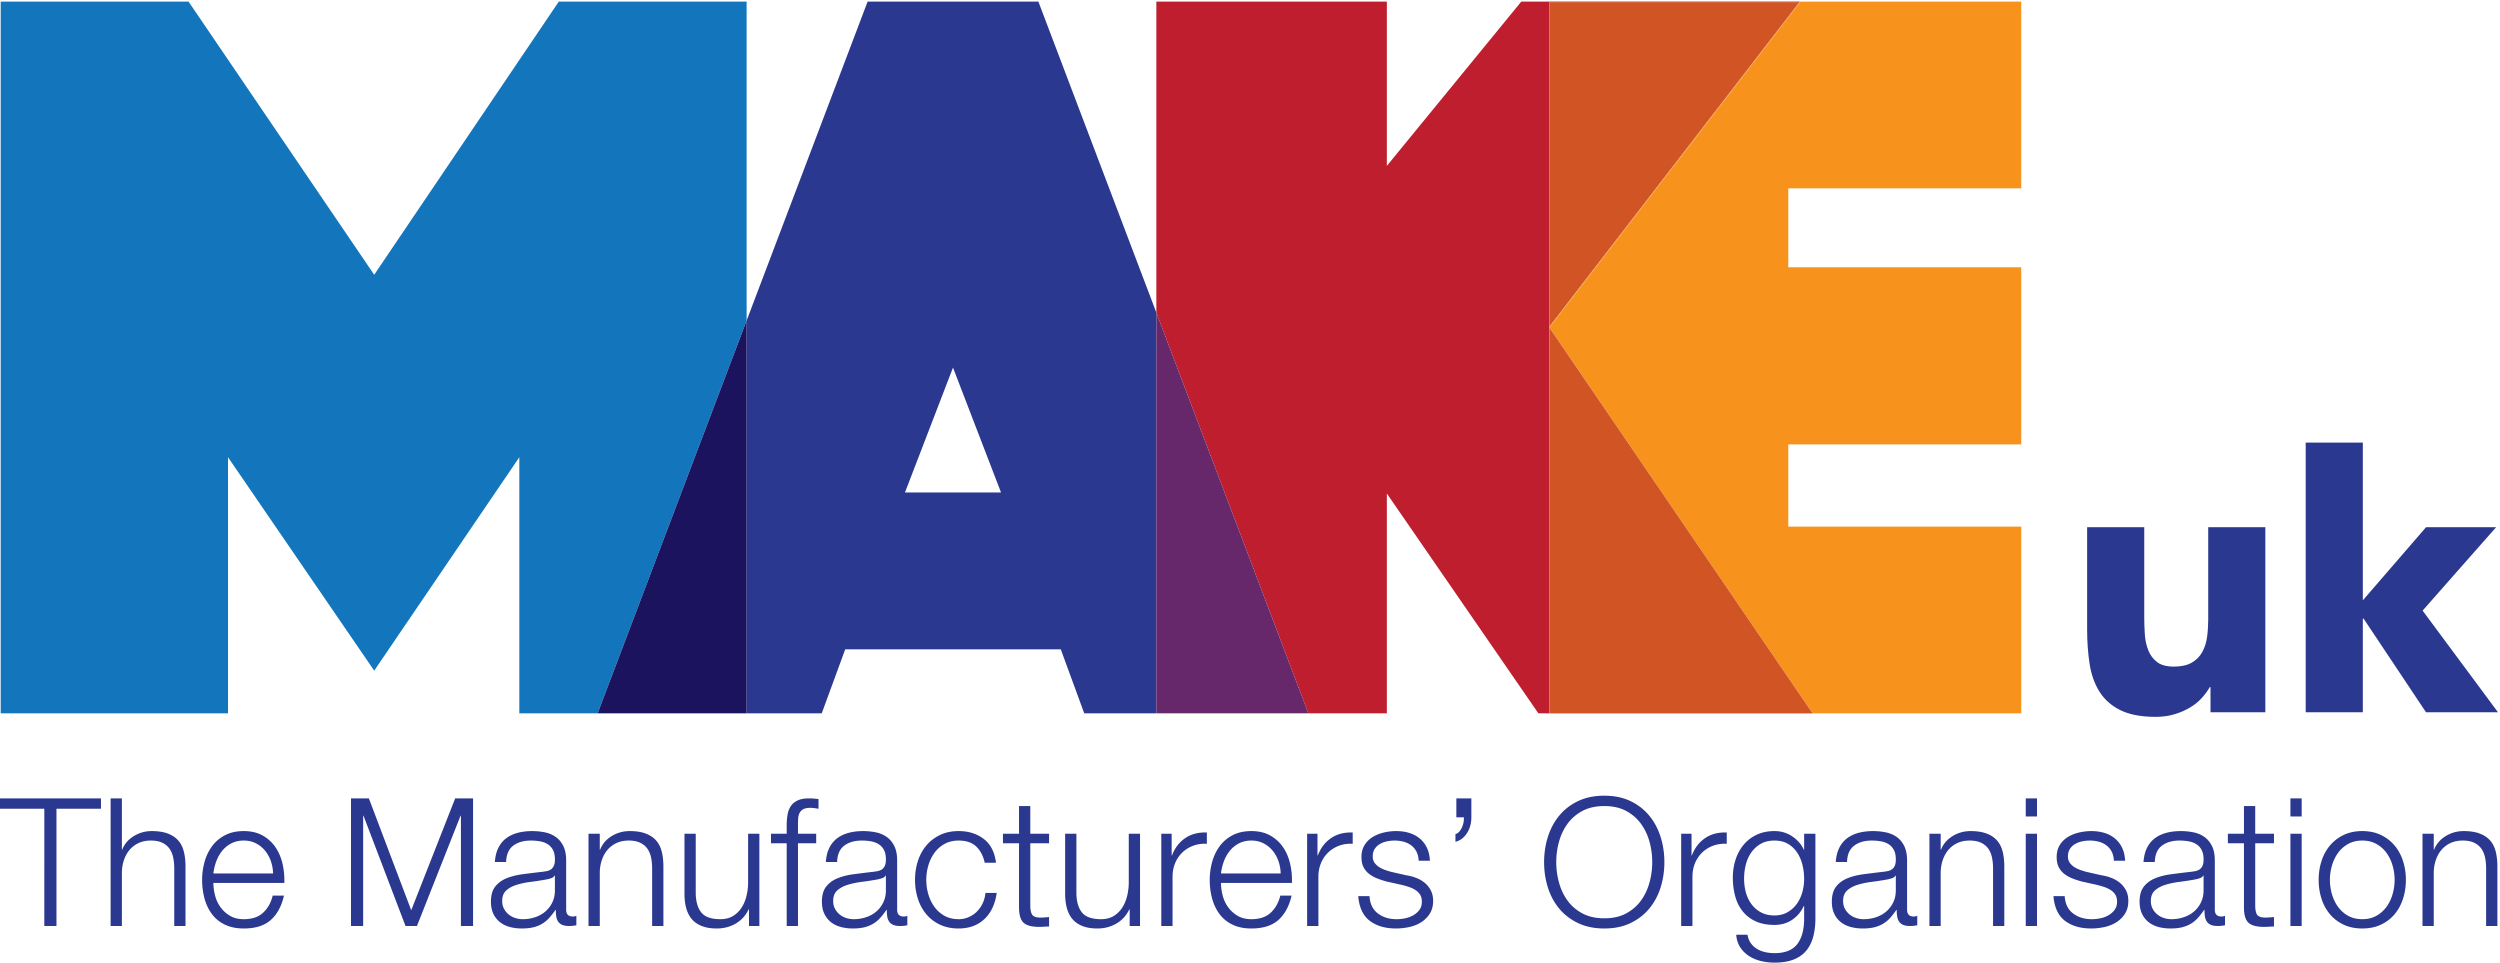
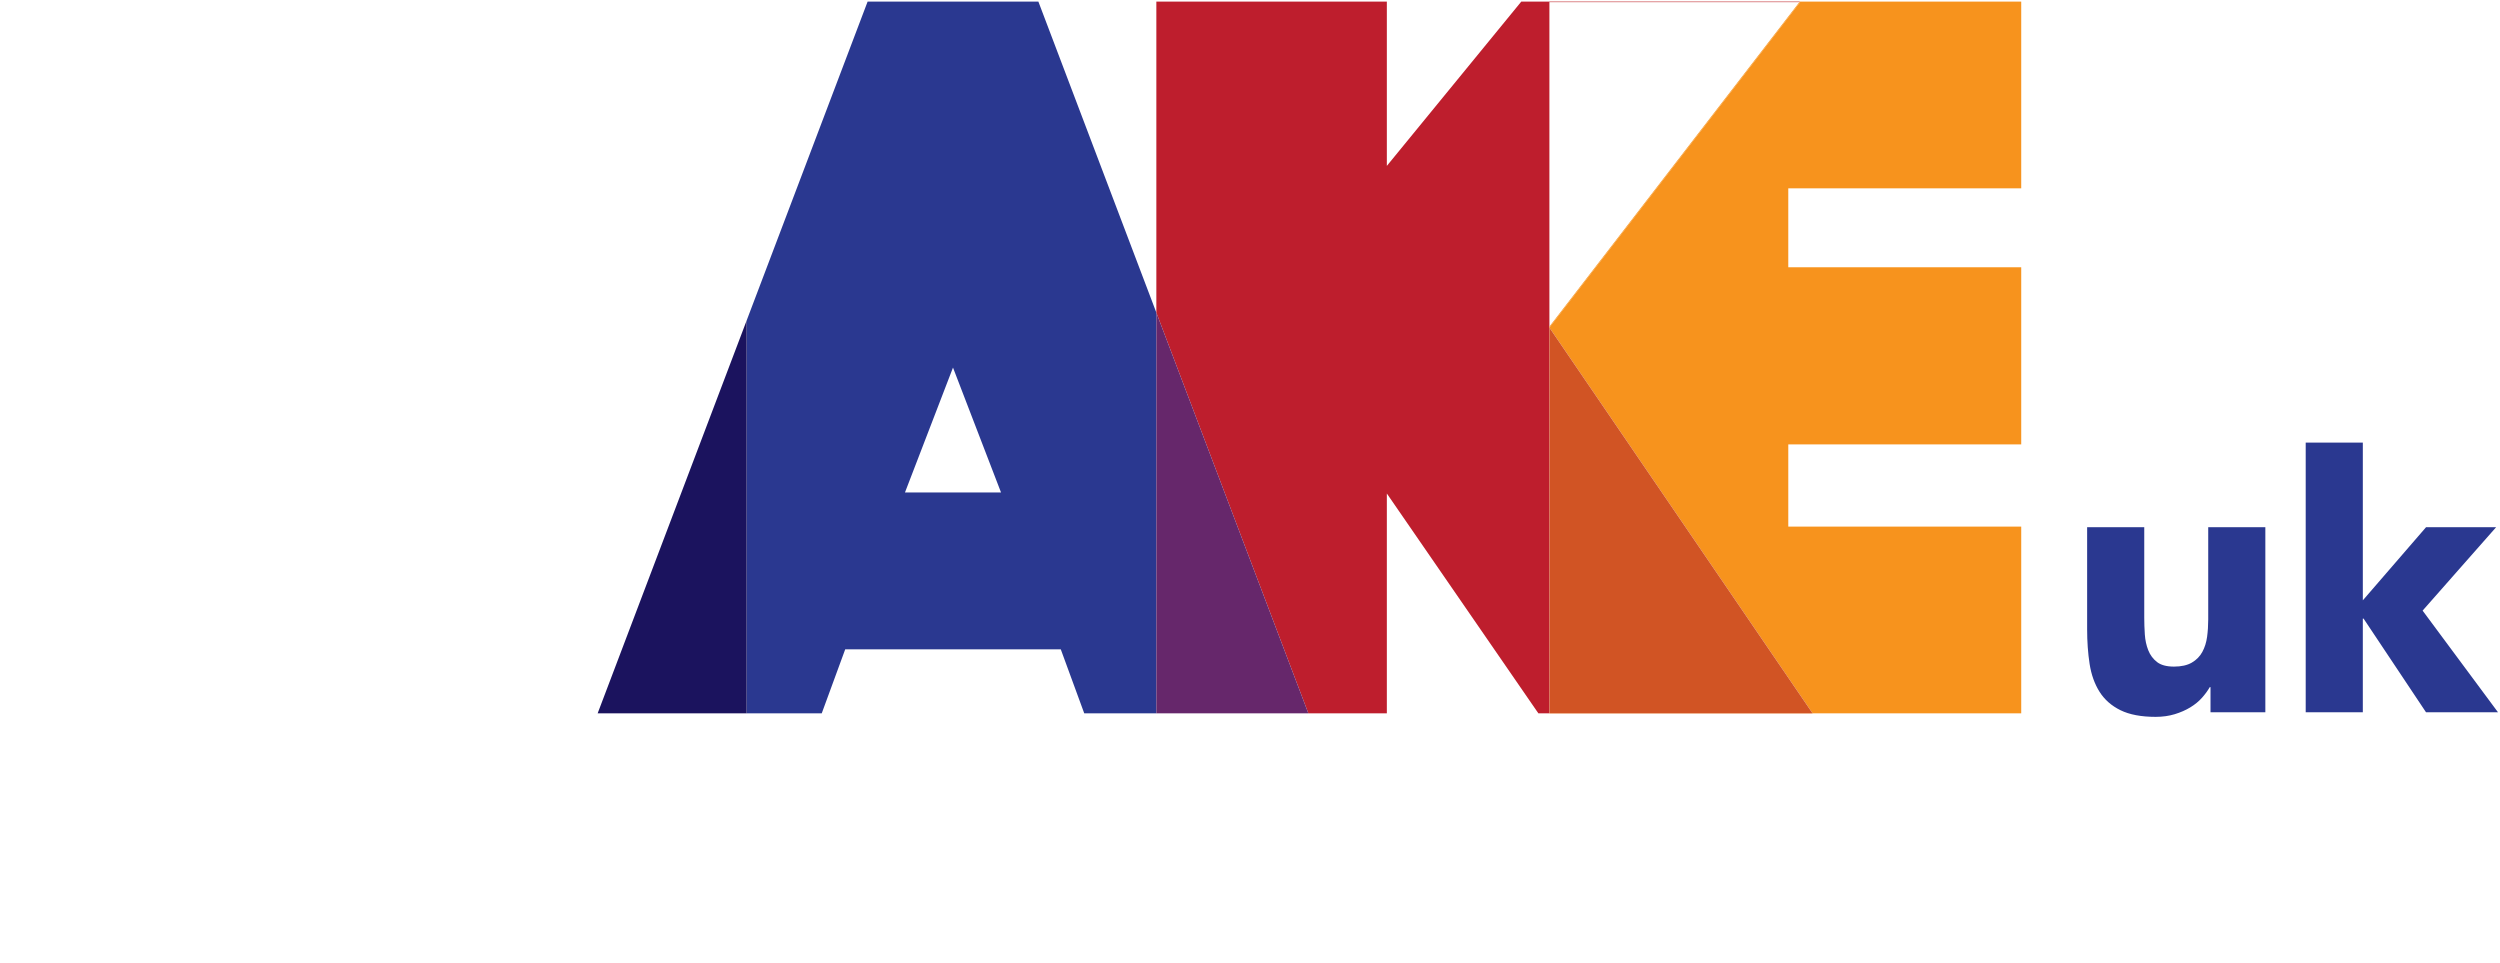
<svg xmlns="http://www.w3.org/2000/svg" viewBox="0 0 709 273" fill-rule="evenodd" clip-rule="evenodd" stroke-linejoin="round" stroke-miterlimit="1.414">
  <g fill-rule="nonzero">
    <path d="M611.352 203.301c-4.105 0-7.434-.631-9.991-1.889-2.555-1.258-4.535-3.006-5.939-5.237-1.403-2.23-2.34-4.861-2.808-7.884-.467-3.024-.702-6.3-.702-9.827v-28.943h16.2v25.702c0 1.512.053 3.078.162 4.699.108 1.619.431 3.115.971 4.481.54 1.368 1.368 2.483 2.485 3.348 1.115.864 2.717 1.296 4.805 1.296 2.088 0 3.78-.378 5.075-1.134 1.296-.756 2.287-1.764 2.97-3.024.685-1.258 1.134-2.682 1.351-4.266.215-1.581.323-3.24.323-4.967v-26.135h16.199v52.485h-15.551v-7.127h-.215c-.577 1.009-1.315 2.015-2.214 3.023-.901 1.01-1.998 1.908-3.294 2.7-1.296.794-2.773 1.44-4.428 1.944-1.656.502-3.456.755-5.399.755zm97.083-1.295h-20.412l-17.71-26.567h-.216v26.567h-16.199V125.53h16.199v44.726l17.926-20.735h19.872l-20.843 23.651 21.383 28.834zm-380.495.296h-20.448l-6.657-18.159h-61.131l-6.659 18.159h-21.303V90.916L246.059.445h48.421l33.46 88.214v113.643zm-57.671-98.055l-13.618 35.409h27.237l-13.619-35.409z" fill="#2a3890" />
    <path d="M393.309 202.302H327.94h43.106L327.94 88.659V.445h65.369v46.604L431.442.445h78.984L439.33.446V92.72l-.021.028.021.032v109.522h-3.048l-42.973-62.343v62.343z" fill="#be1e2d" />
-     <path d="M371.046 202.302L327.94 88.659v113.643V88.659l43.106 113.643z" fill="#312e39" />
-     <path d="M169.493 202.302h-22.212v-72.633l-41.157 60.527-41.462-60.527v72.633H.201V.445h53.264l52.659 77.474L158.479.445h53.263v90.471l-42.249 111.386z" fill="#1375bc" />
-     <path d="M16.015 262.609h-3.447V229.36H0v-2.94h28.636v2.94H16.015v33.249zm36.594 0h-3.193v-16.32c0-1.115-.1-2.154-.303-3.117-.204-.963-.559-1.8-1.065-2.51-.507-.709-1.191-1.266-2.053-1.672-.862-.405-1.935-.608-3.218-.608-1.285 0-2.426.228-3.421.684a7.388 7.388 0 0 0-2.535 1.875c-.693.795-1.234 1.741-1.623 2.838-.388 1.099-.599 2.29-.632 3.573v15.257h-3.194V226.42h3.194v14.547h.101c.608-1.588 1.69-2.864 3.244-3.828 1.554-.962 3.261-1.443 5.12-1.443 1.823 0 3.352.236 4.586.709 1.233.474 2.222 1.141 2.965 2.002.743.862 1.267 1.918 1.57 3.168.305 1.251.457 2.652.457 4.207v16.827zm16.523.71c-2.061 0-3.844-.364-5.347-1.09-1.504-.725-2.729-1.724-3.675-2.99-.946-1.268-1.646-2.737-2.103-4.41a20.09 20.09 0 0 1-.684-5.296c0-1.724.229-3.413.684-5.069.457-1.655 1.157-3.134 2.103-4.436.946-1.299 2.171-2.348 3.675-3.142 1.503-.792 3.286-1.19 5.347-1.19 2.095 0 3.886.423 5.372 1.267a10.7 10.7 0 0 1 3.625 3.319c.928 1.369 1.596 2.94 2.002 4.714.405 1.773.574 3.573.507 5.397H60.515c0 1.15.161 2.341.483 3.574a9.819 9.819 0 0 0 1.545 3.321 8.857 8.857 0 0 0 2.686 2.433c1.082.642 2.382.961 3.903.961 2.331 0 4.156-.607 5.474-1.824 1.318-1.216 2.23-2.838 2.737-4.866h3.193c-.676 2.974-1.918 5.272-3.724 6.895-1.808 1.621-4.368 2.432-7.68 2.432zm0-24.937c-1.318 0-2.483.262-3.497.786a8.174 8.174 0 0 0-2.585 2.077 10.397 10.397 0 0 0-1.698 2.99 14.65 14.65 0 0 0-.837 3.473h16.93a11.59 11.59 0 0 0-.633-3.497 9.615 9.615 0 0 0-1.648-2.966 8.178 8.178 0 0 0-2.586-2.077c-1.013-.524-2.162-.786-3.446-.786zm65.029 24.227h-3.446v-31.272h-.102l-12.367 31.272h-3.243l-11.912-31.272h-.101v31.272h-3.447V226.42h5.068l12.013 31.728 12.467-31.728h5.07v36.189zm13.837.71c-1.217 0-2.358-.144-3.422-.431-1.064-.287-1.994-.742-2.787-1.369a6.554 6.554 0 0 1-1.876-2.382c-.456-.964-.683-2.103-.683-3.421 0-1.826.404-3.251 1.216-4.283.811-1.031 1.883-1.815 3.218-2.357 1.335-.54 2.838-.92 4.51-1.141 1.674-.219 3.372-.43 5.095-.634a18.606 18.606 0 0 0 1.774-.252c.506-.102.928-.28 1.267-.532.337-.254.599-.599.786-1.04.185-.438.278-1.013.278-1.723 0-1.08-.177-1.967-.532-2.66a4.215 4.215 0 0 0-1.47-1.648c-.625-.405-1.351-.684-2.18-.836a14.73 14.73 0 0 0-2.661-.228c-2.026 0-3.682.481-4.966 1.445-1.285.962-1.96 2.509-2.028 4.637h-3.192c.101-1.52.422-2.838.962-3.954.54-1.114 1.275-2.027 2.205-2.737.929-.71 2.019-1.233 3.269-1.57 1.25-.338 2.635-.507 4.157-.507 1.148 0 2.297.109 3.446.329 1.148.221 2.179.633 3.092 1.241.912.609 1.654 1.463 2.23 2.561.574 1.098.862 2.526.862 4.282v13.888c0 1.284.625 1.926 1.875 1.926.371 0 .709-.066 1.013-.202v2.685c-.372.068-.702.119-.989.152-.287.035-.65.051-1.089.051-.81 0-1.462-.109-1.951-.329-.49-.22-.871-.533-1.14-.939-.272-.405-.449-.885-.533-1.443a12.473 12.473 0 0 1-.126-1.85h-.101a21.81 21.81 0 0 1-1.749 2.255 8.683 8.683 0 0 1-1.977 1.647 9.152 9.152 0 0 1-2.484 1.014c-.929.236-2.035.355-3.319.355zm9.276-15.003c-.204.372-.592.643-1.166.811a11.74 11.74 0 0 1-1.521.355 93.192 93.192 0 0 1-4.182.633 22.872 22.872 0 0 0-3.927.836c-1.183.373-2.155.905-2.915 1.598-.76.692-1.141 1.68-1.141 2.964 0 .811.16 1.529.481 2.154a5.241 5.241 0 0 0 1.293 1.623c.54.456 1.166.804 1.875 1.039.71.235 1.436.353 2.18.353 1.216 0 2.382-.185 3.497-.556 1.114-.371 2.086-.911 2.915-1.622a7.882 7.882 0 0 0 1.976-2.585c.49-1.014.735-2.162.735-3.447v-4.156h-.1zm30.866 14.293h-3.194v-16.32c0-1.115-.1-2.154-.303-3.117-.203-.963-.559-1.8-1.064-2.51-.508-.709-1.192-1.266-2.054-1.672-.862-.405-1.935-.608-3.218-.608-1.285 0-2.426.228-3.421.684a7.398 7.398 0 0 0-2.535 1.875c-.693.795-1.234 1.741-1.622 2.838-.389 1.099-.6 2.29-.633 3.573v15.257h-3.194v-26.154h3.194v4.512h.101c.608-1.588 1.689-2.864 3.244-3.828 1.554-.962 3.261-1.443 5.119-1.443 1.824 0 3.353.236 4.587.709 1.233.474 2.222 1.141 2.965 2.002.743.862 1.267 1.918 1.571 3.168.305 1.251.457 2.652.457 4.207v16.827zm15.154.71c-1.656 0-3.066-.228-4.232-.684-1.165-.457-2.112-1.107-2.839-1.953-.726-.842-1.259-1.875-1.597-3.091-.338-1.216-.506-2.601-.506-4.156v-16.98h3.193v17.031c.067 2.365.617 4.156 1.648 5.372 1.03 1.217 2.813 1.824 5.346 1.824 1.387 0 2.568-.295 3.548-.885a7.522 7.522 0 0 0 2.433-2.358c.642-.978 1.115-2.103 1.419-3.371.305-1.267.457-2.559.457-3.877v-13.736h3.193v26.154h-2.94v-4.713h-.101c-.845 1.757-2.07 3.1-3.674 4.03-1.606.928-3.389 1.393-5.348 1.393zm23.011-.71h-3.195v-23.467h-4.46v-2.687h4.46v-2.382c0-1.114.084-2.145.254-3.092.169-.945.49-1.756.963-2.431.473-.676 1.123-1.201 1.952-1.573.827-.371 1.882-.557 3.167-.557.473 0 .912.017 1.318.05.406.035.861.085 1.369.153v2.737c-.44-.067-.845-.127-1.216-.178a8.547 8.547 0 0 0-1.115-.075c-.88 0-1.556.135-2.028.405-.474.27-.819.633-1.04 1.089-.22.456-.345.989-.379 1.597-.035.608-.05 1.267-.05 1.977v2.28h5.168v2.687h-5.168v23.467zm15.558.71c-1.216 0-2.357-.144-3.421-.431-1.064-.287-1.994-.742-2.788-1.369a6.562 6.562 0 0 1-1.875-2.382c-.456-.964-.683-2.103-.683-3.421 0-1.826.404-3.251 1.216-4.283.81-1.031 1.882-1.815 3.218-2.357 1.334-.54 2.838-.92 4.51-1.141 1.673-.219 3.371-.43 5.094-.634a18.513 18.513 0 0 0 1.774-.252c.507-.102.929-.28 1.268-.532.336-.254.599-.599.786-1.04.185-.438.278-1.013.278-1.723 0-1.08-.177-1.967-.532-2.66a4.21 4.21 0 0 0-1.471-1.648c-.624-.405-1.351-.684-2.179-.836a14.73 14.73 0 0 0-2.661-.228c-2.027 0-3.682.481-4.966 1.445-1.285.962-1.961 2.509-2.028 4.637h-3.192c.101-1.52.421-2.838.962-3.954.54-1.114 1.275-2.027 2.205-2.737.929-.71 2.019-1.233 3.269-1.57 1.25-.338 2.635-.507 4.156-.507 1.148 0 2.297.109 3.447.329 1.148.221 2.178.633 3.091 1.241.913.609 1.655 1.463 2.231 2.561.574 1.098.861 2.526.861 4.282v13.888c0 1.284.625 1.926 1.875 1.926.372 0 .711-.066 1.013-.202v2.685c-.371.068-.701.119-.988.152-.288.035-.65.051-1.089.051-.811 0-1.462-.109-1.951-.329-.49-.22-.871-.533-1.141-.939-.271-.405-.448-.885-.532-1.443a12.473 12.473 0 0 1-.126-1.85h-.102a21.67 21.67 0 0 1-1.748 2.255 8.683 8.683 0 0 1-1.977 1.647 9.152 9.152 0 0 1-2.484 1.014c-.929.236-2.035.355-3.32.355zm9.276-15.003c-.203.372-.592.643-1.165.811a11.74 11.74 0 0 1-1.521.355 93.411 93.411 0 0 1-4.182.633 22.905 22.905 0 0 0-3.928.836c-1.183.373-2.154.905-2.915 1.598-.759.692-1.14 1.68-1.14 2.964 0 .811.16 1.529.481 2.154a5.227 5.227 0 0 0 1.293 1.623 5.61 5.61 0 0 0 1.876 1.039 6.88 6.88 0 0 0 2.178.353c1.217 0 2.383-.185 3.497-.556 1.116-.371 2.087-.911 2.916-1.622a7.882 7.882 0 0 0 1.976-2.585c.49-1.014.735-2.162.735-3.447v-4.156h-.101zm20.73 15.003c-1.995 0-3.76-.364-5.297-1.09a11.25 11.25 0 0 1-3.878-2.965c-1.047-1.25-1.841-2.711-2.382-4.384-.54-1.672-.81-3.456-.81-5.347 0-1.893.27-3.675.81-5.348.541-1.672 1.335-3.133 2.382-4.383 1.047-1.25 2.34-2.248 3.878-2.992 1.537-.742 3.302-1.114 5.297-1.114 2.804 0 5.177.742 7.122 2.23 1.942 1.487 3.099 3.734 3.471 6.741h-3.193c-.44-1.959-1.251-3.497-2.433-4.614-1.183-1.114-2.838-1.671-4.967-1.671-1.52 0-2.856.322-4.004.963a8.771 8.771 0 0 0-2.864 2.534 11.502 11.502 0 0 0-1.723 3.573 14.514 14.514 0 0 0 0 8.16c.388 1.336.963 2.527 1.723 3.573a8.777 8.777 0 0 0 2.864 2.536c1.148.642 2.484.961 4.004.961a7.09 7.09 0 0 0 2.787-.556 7.473 7.473 0 0 0 2.331-1.545 8.286 8.286 0 0 0 1.674-2.358 8.73 8.73 0 0 0 .81-2.99h3.194c-.44 3.176-1.605 5.651-3.497 7.424-1.893 1.774-4.327 2.662-7.299 2.662zm22.808-.456c-2.13 0-3.616-.414-4.461-1.242-.844-.828-1.25-2.357-1.216-4.587v-17.892h-4.561v-2.687H289v-7.856h3.193v7.856h5.322v2.687h-5.322v17.639c0 1.047.144 1.866.431 2.458.287.592 1.005.921 2.153.989.913 0 1.826-.052 2.738-.153v2.687c-.474 0-.946.016-1.42.05-.472.033-.946.051-1.418.051zm16.573.456c-1.657 0-3.066-.228-4.232-.684-1.166-.457-2.113-1.107-2.839-1.953-.726-.842-1.259-1.875-1.596-3.091-.338-1.216-.507-2.601-.507-4.156v-16.98h3.192v17.031c.068 2.365.617 4.156 1.648 5.372 1.031 1.217 2.814 1.824 5.347 1.824 1.386 0 2.568-.295 3.548-.885a7.513 7.513 0 0 0 2.433-2.358c.642-.978 1.116-2.103 1.42-3.371a16.61 16.61 0 0 0 .456-3.877v-13.736h3.193v26.154h-2.939v-4.713h-.102c-.846 1.757-2.07 3.1-3.675 4.03-1.605.928-3.387 1.393-5.347 1.393zm21.286-.71h-3.193v-26.154h2.94v6.134h.102c.811-2.129 2.068-3.768 3.775-4.917 1.568-1.055 3.414-1.583 5.538-1.583.187 0 .377.004.57.012v3.194a11.622 11.622 0 0 0-.557-.013c-1.234 0-2.367.198-3.396.595a8.888 8.888 0 0 0-3.067 1.951 8.813 8.813 0 0 0-2.001 3.015c-.475 1.168-.711 2.442-.711 3.828v13.938zm22.353.71c-2.062 0-3.844-.364-5.348-1.09-1.504-.725-2.729-1.724-3.675-2.99-.946-1.268-1.647-2.737-2.103-4.41-.456-1.672-.684-3.438-.684-5.296 0-1.724.228-3.413.684-5.069.456-1.655 1.157-3.134 2.103-4.436.946-1.299 2.171-2.348 3.675-3.142 1.504-.792 3.286-1.19 5.348-1.19 2.094 0 3.885.423 5.371 1.267a10.726 10.726 0 0 1 3.627 3.319c.927 1.369 1.595 2.94 2.001 4.714.406 1.773.574 3.573.506 5.397h-20.121c0 1.15.159 2.341.481 3.574a9.838 9.838 0 0 0 1.545 3.321 8.873 8.873 0 0 0 2.687 2.433c1.081.642 2.382.961 3.903.961 2.331 0 4.155-.607 5.473-1.824 1.318-1.216 2.232-2.838 2.738-4.866h3.194c-.678 2.974-1.92 5.272-3.726 6.895-1.809 1.621-4.368 2.432-7.679 2.432zm0-24.937c-1.318 0-2.484.262-3.497.786a8.163 8.163 0 0 0-2.585 2.077 10.376 10.376 0 0 0-1.699 2.99 14.646 14.646 0 0 0-.835 3.473h16.928a11.56 11.56 0 0 0-.633-3.497 9.633 9.633 0 0 0-1.647-2.966 8.189 8.189 0 0 0-2.586-2.077c-1.013-.524-2.163-.786-3.446-.786zm19.007 24.227h-3.193v-26.154h2.939v6.134h.101c.812-2.129 2.07-3.768 3.777-4.917 1.567-1.055 3.412-1.583 5.537-1.583.188 0 .378.004.57.012v3.194a11.61 11.61 0 0 0-.556-.013c-1.235 0-2.367.198-3.398.595a8.893 8.893 0 0 0-3.066 1.951 8.847 8.847 0 0 0-2.003 3.015c-.472 1.168-.708 2.442-.708 3.828v13.938zm22.047.71c-3.075 0-5.568-.726-7.476-2.181-1.909-1.451-2.999-3.783-3.271-6.994h3.195c.135 2.163.92 3.795 2.357 4.892 1.435 1.098 3.218 1.646 5.346 1.646.777 0 1.58-.083 2.408-.252a7.694 7.694 0 0 0 2.306-.862 5.515 5.515 0 0 0 1.749-1.546c.457-.625.683-1.393.683-2.306 0-.777-.16-1.427-.48-1.952a4.192 4.192 0 0 0-1.292-1.317 8.173 8.173 0 0 0-1.852-.888 23.484 23.484 0 0 0-2.102-.608l-4.105-.911a23.114 23.114 0 0 1-2.889-.939 9.161 9.161 0 0 1-2.306-1.317 5.522 5.522 0 0 1-1.547-1.926c-.371-.761-.556-1.698-.556-2.813 0-1.318.294-2.451.886-3.396a6.936 6.936 0 0 1 2.306-2.281 10.747 10.747 0 0 1 3.167-1.267 15.356 15.356 0 0 1 3.473-.405c1.317 0 2.542.169 3.673.507a8.417 8.417 0 0 1 2.992 1.57 7.726 7.726 0 0 1 2.052 2.636c.508 1.048.794 2.281.863 3.7h-3.195c-.033-.979-.236-1.832-.606-2.56a5.186 5.186 0 0 0-1.496-1.798 6.223 6.223 0 0 0-2.154-1.039 9.846 9.846 0 0 0-2.586-.33c-.709 0-1.426.076-2.153.228a6.612 6.612 0 0 0-2.003.761 4.3 4.3 0 0 0-1.469 1.392c-.373.576-.558 1.286-.558 2.13 0 .709.178 1.309.533 1.799.354.49.801.904 1.342 1.242.54.338 1.132.617 1.774.835.643.221 1.235.399 1.776.532l4.255.964c.913.136 1.817.38 2.713.736a8.786 8.786 0 0 1 2.382 1.392 6.831 6.831 0 0 1 1.697 2.13c.439.845.66 1.842.66 2.99 0 1.419-.323 2.627-.963 3.624a7.862 7.862 0 0 1-2.458 2.433c-.998.626-2.122 1.072-3.372 1.343-1.249.27-2.482.406-3.699.406zm16.826-24.582v-2.181c.437-.134.81-.379 1.115-.734.305-.355.556-.768.76-1.241.203-.474.345-.955.431-1.445.084-.489.11-.938.076-1.343h-2.128v-5.373h4.256v5.424c0 .744-.093 1.478-.279 2.204a7.68 7.68 0 0 1-.836 2.028 6.502 6.502 0 0 1-1.393 1.646c-.557.474-1.225.812-2.002 1.015zm42.22 24.582c-2.839 0-5.33-.516-7.476-1.547-2.146-1.03-3.927-2.406-5.346-4.13-1.42-1.723-2.484-3.717-3.194-5.981-.709-2.263-1.065-4.646-1.065-7.147 0-2.5.356-4.881 1.065-7.146.71-2.263 1.774-4.266 3.194-6.006 1.419-1.74 3.2-3.125 5.346-4.156 2.146-1.031 4.637-1.546 7.476-1.546 2.839 0 5.323.515 7.452 1.546 2.127 1.031 3.903 2.416 5.322 4.156 1.418 1.74 2.482 3.743 3.192 6.006.709 2.265 1.065 4.646 1.065 7.146 0 2.501-.356 4.884-1.065 7.147-.71 2.264-1.774 4.258-3.192 5.981-1.419 1.724-3.195 3.1-5.322 4.13-2.129 1.031-4.613 1.547-7.452 1.547zm0-34.72c-2.399 0-4.46.457-6.183 1.369-1.723.913-3.134 2.122-4.232 3.623-1.099 1.505-1.909 3.203-2.432 5.095a21.657 21.657 0 0 0-.787 5.828c0 1.961.261 3.895.787 5.803.523 1.91 1.333 3.616 2.432 5.12 1.098 1.504 2.509 2.711 4.232 3.624 1.723.913 3.784 1.369 6.183 1.369 2.4 0 4.452-.456 6.159-1.369 1.707-.913 3.108-2.12 4.207-3.624 1.098-1.504 1.908-3.21 2.433-5.12.524-1.908.785-3.842.785-5.803 0-1.993-.261-3.936-.785-5.828-.525-1.892-1.335-3.59-2.433-5.095-1.099-1.501-2.5-2.71-4.207-3.623-1.707-.912-3.759-1.369-6.159-1.369zm24.988 34.01h-3.193v-26.154h2.939v6.134h.101c.813-2.129 2.07-3.768 3.777-4.917 1.567-1.055 3.412-1.583 5.537-1.583.188 0 .378.004.57.012v3.194a11.61 11.61 0 0 0-.556-.013c-1.235 0-2.367.198-3.398.595a8.88 8.88 0 0 0-3.065 1.951 8.818 8.818 0 0 0-2.003 3.015c-.473 1.168-.709 2.442-.709 3.828v13.938zM503.241 273c-1.318 0-2.602-.153-3.852-.456-1.252-.305-2.374-.779-3.37-1.42a8.398 8.398 0 0 1-2.484-2.458c-.66-.997-1.041-2.188-1.14-3.574h3.192c.168.98.498 1.8.988 2.458a5.914 5.914 0 0 0 1.775 1.597 7.91 7.91 0 0 0 2.306.888c.843.184 1.704.278 2.585.278 2.972 0 5.117-.844 6.436-2.535 1.318-1.689 1.977-4.122 1.977-7.298v-3.548h-.101c-.743 1.623-1.833 2.925-3.271 3.904-1.434.979-3.116 1.469-5.041 1.469-2.096 0-3.887-.346-5.374-1.04-1.487-.692-2.712-1.645-3.673-2.863-.963-1.217-1.666-2.643-2.104-4.283-.439-1.638-.66-3.387-.66-5.245 0-1.791.261-3.488.787-5.095.523-1.603 1.283-3.007 2.28-4.206.996-1.199 2.231-2.145 3.7-2.839 1.469-.691 3.15-1.038 5.044-1.038.979 0 1.9.135 2.761.405a8.706 8.706 0 0 1 2.356 1.14c.711.49 1.344 1.057 1.903 1.698a7.77 7.77 0 0 1 1.292 2.028h.101v-4.512h3.194v24.025c0 1.926-.211 3.666-.635 5.221-.422 1.553-1.09 2.871-2.002 3.953-.911 1.081-2.102 1.908-3.573 2.483-1.47.575-3.269.863-5.397.863zm0-34.618c-1.521 0-2.823.313-3.903.938a8.284 8.284 0 0 0-2.687 2.458c-.708 1.014-1.224 2.171-1.546 3.472a16.545 16.545 0 0 0-.481 3.978c0 1.318.168 2.603.506 3.853.338 1.25.863 2.356 1.572 3.319a8.14 8.14 0 0 0 2.687 2.332c1.08.591 2.364.888 3.852.888 1.385 0 2.601-.297 3.648-.888a8.311 8.311 0 0 0 2.636-2.332c.711-.963 1.242-2.069 1.597-3.319a14 14 0 0 0 .532-3.853c0-1.284-.151-2.567-.456-3.851a11.15 11.15 0 0 0-1.47-3.498 7.963 7.963 0 0 0-2.611-2.534c-1.064-.641-2.357-.963-3.876-.963zm25.038 24.937c-1.216 0-2.357-.144-3.422-.431-1.065-.287-1.995-.742-2.789-1.369a6.573 6.573 0 0 1-1.875-2.382c-.456-.964-.683-2.103-.683-3.421 0-1.826.406-3.251 1.217-4.283.81-1.031 1.88-1.815 3.216-2.357 1.336-.54 2.84-.92 4.512-1.141a419.51 419.51 0 0 1 5.094-.634 18.63 18.63 0 0 0 1.775-.252c.505-.102.929-.28 1.267-.532.338-.254.6-.599.785-1.04.186-.438.279-1.013.279-1.723 0-1.08-.177-1.967-.533-2.66a4.19 4.19 0 0 0-1.469-1.648c-.626-.405-1.352-.684-2.18-.836a14.727 14.727 0 0 0-2.66-.228c-2.029 0-3.684.481-4.967 1.445-1.284.962-1.96 2.509-2.029 4.637h-3.192c.102-1.52.422-2.838.963-3.954.54-1.114 1.274-2.027 2.204-2.737.93-.71 2.019-1.233 3.271-1.57 1.25-.338 2.633-.507 4.155-.507 1.147 0 2.298.109 3.446.329 1.148.221 2.181.633 3.093 1.241.912.609 1.653 1.463 2.229 2.561.575 1.098.862 2.526.862 4.282v13.888c0 1.284.625 1.926 1.876 1.926.371 0 .709-.066 1.013-.202v2.685c-.373.068-.703.119-.988.152a9.36 9.36 0 0 1-1.089.051c-.812 0-1.463-.109-1.953-.329-.49-.22-.87-.533-1.139-.939-.272-.405-.448-.885-.532-1.443a12.202 12.202 0 0 1-.127-1.85h-.101a21.54 21.54 0 0 1-1.75 2.255 8.635 8.635 0 0 1-1.976 1.647 9.171 9.171 0 0 1-2.483 1.014c-.93.236-2.037.355-3.32.355zm9.275-15.003c-.203.372-.592.643-1.166.811-.576.17-1.081.288-1.521.355a93.316 93.316 0 0 1-4.18.633 22.876 22.876 0 0 0-3.929.836c-1.184.373-2.153.905-2.915 1.598-.76.692-1.141 1.68-1.141 2.964 0 .811.16 1.529.483 2.154.32.626.752 1.166 1.293 1.623a5.601 5.601 0 0 0 1.874 1.039 6.9 6.9 0 0 0 2.179.353c1.216 0 2.382-.185 3.499-.556 1.115-.371 2.085-.911 2.913-1.622a7.882 7.882 0 0 0 1.976-2.585c.49-1.014.736-2.162.736-3.447v-4.156h-.101zm30.866 14.293h-3.192v-16.32c0-1.115-.102-2.154-.305-3.117-.203-.963-.557-1.8-1.065-2.51-.507-.709-1.19-1.266-2.051-1.672-.863-.405-1.936-.608-3.22-.608-1.285 0-2.426.228-3.421.684a7.417 7.417 0 0 0-2.535 1.875c-.692.795-1.233 1.741-1.62 2.838-.391 1.099-.602 2.29-.635 3.573v15.257h-3.192v-26.154h3.192v4.512h.102c.609-1.588 1.689-2.864 3.243-3.828 1.554-.962 3.261-1.443 5.12-1.443 1.825 0 3.352.236 4.586.709 1.234.474 2.222 1.141 2.966 2.002.742.862 1.267 1.918 1.572 3.168.303 1.251.455 2.652.455 4.207v16.827zm9.275 0h-3.193v-26.154h3.193v26.154zm0-31.069h-3.193v-5.12h3.193v5.12zm15.41 31.779c-3.076 0-5.57-.726-7.477-2.181-1.91-1.451-2.999-3.783-3.27-6.994h3.194c.135 2.163.92 3.795 2.356 4.892 1.436 1.098 3.218 1.646 5.347 1.646.776 0 1.579-.083 2.407-.252a7.684 7.684 0 0 0 2.306-.862 5.519 5.519 0 0 0 1.75-1.546c.457-.625.683-1.393.683-2.306 0-.777-.16-1.427-.48-1.952a4.185 4.185 0 0 0-1.293-1.317 8.186 8.186 0 0 0-1.851-.888 23.505 23.505 0 0 0-2.103-.608l-4.105-.911a23.168 23.168 0 0 1-2.889-.939 9.196 9.196 0 0 1-2.306-1.317 5.522 5.522 0 0 1-1.547-1.926c-.371-.761-.555-1.698-.555-2.813 0-1.318.293-2.451.885-3.396a6.939 6.939 0 0 1 2.307-2.281 10.725 10.725 0 0 1 3.167-1.267 15.345 15.345 0 0 1 3.474-.405c1.315 0 2.54.169 3.672.507 1.132.337 2.13.86 2.992 1.57a7.724 7.724 0 0 1 2.051 2.636c.508 1.048.795 2.281.864 3.7h-3.195c-.033-.979-.236-1.832-.607-2.56a5.186 5.186 0 0 0-1.496-1.798 6.21 6.21 0 0 0-2.153-1.039 9.849 9.849 0 0 0-2.585-.33 10.5 10.5 0 0 0-2.155.228 6.632 6.632 0 0 0-2.003.761 4.297 4.297 0 0 0-1.468 1.392c-.372.576-.558 1.286-.558 2.13 0 .709.178 1.309.532 1.799.354.49.801.904 1.342 1.242a8.488 8.488 0 0 0 1.775.835c.642.221 1.234.399 1.775.532l4.257.964c.912.136 1.815.38 2.712.736a8.765 8.765 0 0 1 2.381 1.392 6.848 6.848 0 0 1 1.698 2.13c.439.845.66 1.842.66 2.99 0 1.419-.322 2.627-.963 3.624a7.883 7.883 0 0 1-2.458 2.433c-.998.626-2.123 1.072-3.372 1.343-1.25.27-2.483.406-3.698.406zm22.452 0c-1.217 0-2.357-.144-3.423-.431-1.064-.287-1.993-.742-2.786-1.369a6.546 6.546 0 0 1-1.877-2.382c-.454-.964-.683-2.103-.683-3.421 0-1.826.406-3.251 1.216-4.283.811-1.031 1.883-1.815 3.218-2.357 1.336-.54 2.84-.92 4.511-1.141a419.51 419.51 0 0 1 5.094-.634 18.677 18.677 0 0 0 1.775-.252c.505-.102.929-.28 1.267-.532.338-.254.6-.599.784-1.04.186-.438.28-1.013.28-1.723 0-1.08-.178-1.967-.532-2.66a4.197 4.197 0 0 0-1.469-1.648c-.627-.405-1.354-.684-2.181-.836a14.735 14.735 0 0 0-2.66-.228c-2.028 0-3.685.481-4.967 1.445-1.285.962-1.961 2.509-2.029 4.637h-3.193c.102-1.52.422-2.838.963-3.954.541-1.114 1.276-2.027 2.205-2.737s2.019-1.233 3.27-1.57c1.25-.338 2.635-.507 4.155-.507 1.149 0 2.299.109 3.447.329 1.148.221 2.181.633 3.092 1.241.912.609 1.654 1.463 2.231 2.561.574 1.098.86 2.526.86 4.282v13.888c0 1.284.625 1.926 1.877 1.926.371 0 .709-.066 1.014-.202v2.685c-.373.068-.703.119-.989.152a9.37 9.37 0 0 1-1.089.051c-.813 0-1.462-.109-1.953-.329-.49-.22-.871-.533-1.14-.939-.272-.405-.447-.885-.532-1.443a12.34 12.34 0 0 1-.126-1.85h-.102a21.403 21.403 0 0 1-1.749 2.255 8.661 8.661 0 0 1-1.977 1.647 9.132 9.132 0 0 1-2.483 1.014c-.93.236-2.036.355-3.319.355zm9.274-15.003c-.203.372-.591.643-1.165.811-.576.17-1.082.288-1.521.355a93.145 93.145 0 0 1-4.181.633c-1.437.185-2.747.465-3.928.836-1.183.373-2.154.905-2.916 1.598-.759.692-1.139 1.68-1.139 2.964 0 .811.16 1.529.482 2.154a5.21 5.21 0 0 0 1.292 1.623 5.606 5.606 0 0 0 1.875 1.039 6.89 6.89 0 0 0 2.179.353 11.03 11.03 0 0 0 3.499-.556c1.115-.371 2.085-.911 2.913-1.622a7.882 7.882 0 0 0 1.976-2.585c.49-1.014.736-2.162.736-3.447v-4.156h-.102zm17.232 14.547c-2.128 0-3.615-.414-4.459-1.242-.846-.828-1.25-2.357-1.217-4.587v-17.892h-4.562v-2.687h4.562v-7.856h3.194v7.856h5.321v2.687h-5.321v17.639c0 1.047.143 1.866.43 2.458.287.592 1.006.921 2.153.989.914 0 1.826-.052 2.738-.153v2.687c-.472 0-.947.016-1.419.05-.473.033-.946.051-1.42.051zm10.694-.254h-3.192v-26.154h3.192v26.154zm0-31.069h-3.192v-5.12h3.192v5.12zm17.183 31.779c-1.994 0-3.759-.364-5.297-1.09a11.252 11.252 0 0 1-3.876-2.965c-1.049-1.25-1.844-2.711-2.382-4.384-.541-1.672-.813-3.456-.813-5.347 0-1.893.272-3.675.813-5.348.538-1.672 1.333-3.133 2.382-4.383 1.047-1.25 2.339-2.248 3.876-2.992 1.538-.742 3.303-1.114 5.297-1.114 1.994 0 3.758.372 5.297 1.114 1.536.744 2.83 1.742 3.876 2.992 1.048 1.25 1.841 2.711 2.382 4.383.541 1.673.813 3.455.813 5.348 0 1.891-.272 3.675-.813 5.347-.541 1.673-1.334 3.134-2.382 4.384-1.046 1.249-2.34 2.24-3.876 2.965-1.539.726-3.303 1.09-5.297 1.09zm0-24.937c-1.521 0-2.857.322-4.005.963a8.788 8.788 0 0 0-2.863 2.534c-.761 1.048-1.335 2.239-1.723 3.573a14.512 14.512 0 0 0-.582 4.081c0 1.385.193 2.745.582 4.079.388 1.336.962 2.527 1.723 3.573a8.794 8.794 0 0 0 2.863 2.536c1.148.642 2.484.961 4.005.961s2.854-.319 4.004-.961a8.784 8.784 0 0 0 2.863-2.536c.761-1.046 1.336-2.237 1.724-3.573.389-1.334.582-2.694.582-4.079 0-1.386-.193-2.746-.582-4.081-.388-1.334-.963-2.525-1.724-3.573a8.778 8.778 0 0 0-2.863-2.534c-1.15-.641-2.483-.963-4.004-.963zm38.317 24.227h-3.192v-16.32c0-1.115-.102-2.154-.305-3.117-.203-.963-.557-1.8-1.065-2.51-.506-.709-1.19-1.266-2.051-1.672-.864-.405-1.935-.608-3.22-.608-1.285 0-2.425.228-3.421.684a7.404 7.404 0 0 0-2.534 1.875c-.694.795-1.234 1.741-1.621 2.838-.391 1.099-.602 2.29-.635 3.573v15.257h-3.192v-26.154h3.192v4.512h.101c.61-1.588 1.69-2.864 3.244-3.828 1.554-.962 3.26-1.443 5.12-1.443 1.825 0 3.352.236 4.587.709 1.233.474 2.221 1.141 2.965 2.002.742.862 1.267 1.918 1.572 3.168.303 1.251.455 2.652.455 4.207v16.827z" fill="#2a3890" />
    <path d="M169.493 202.302l42.249-111.386v.001l-42.249 111.385z" fill="#1a1262" />
    <path d="M211.742 202.302h-42.249l42.249-111.385v111.385z" fill="#1b135e" />
    <path d="M573.219 202.302h-59.176.014L439.33 92.78v-.06l.09-.116v.27L510.516.599h-.209l.119-.154 62.793.001v52.96h-66.061V75.8h66.061v50.237h-66.061v23.305h66.061v52.96z" fill="#f7931d" />
    <path d="M514.057 202.302h-.014L439.42 92.933v109.369h-.09V92.78l74.727 109.522zM439.33 92.72V.446h71.096l-.119.153H439.42v92.005l-.09.116z" fill="#be1e24" />
    <path d="M514.148 202.455H439.42v-.153h74.623l.105.153z" fill="#fed09e" />
    <path d="M514.043 202.302H439.42V92.933l74.623 109.369z" fill="#d15424" />
    <path d="M439.42 92.874v-.27L510.307.599h.209L439.42 92.874z" fill="#f7931d" />
-     <path d="M439.42 92.604V.599h70.887L439.42 92.604z" fill="#d15424" />
    <path d="M371.046 202.302H327.94V88.659l43.106 113.643z" fill="#66276b" />
  </g>
</svg>